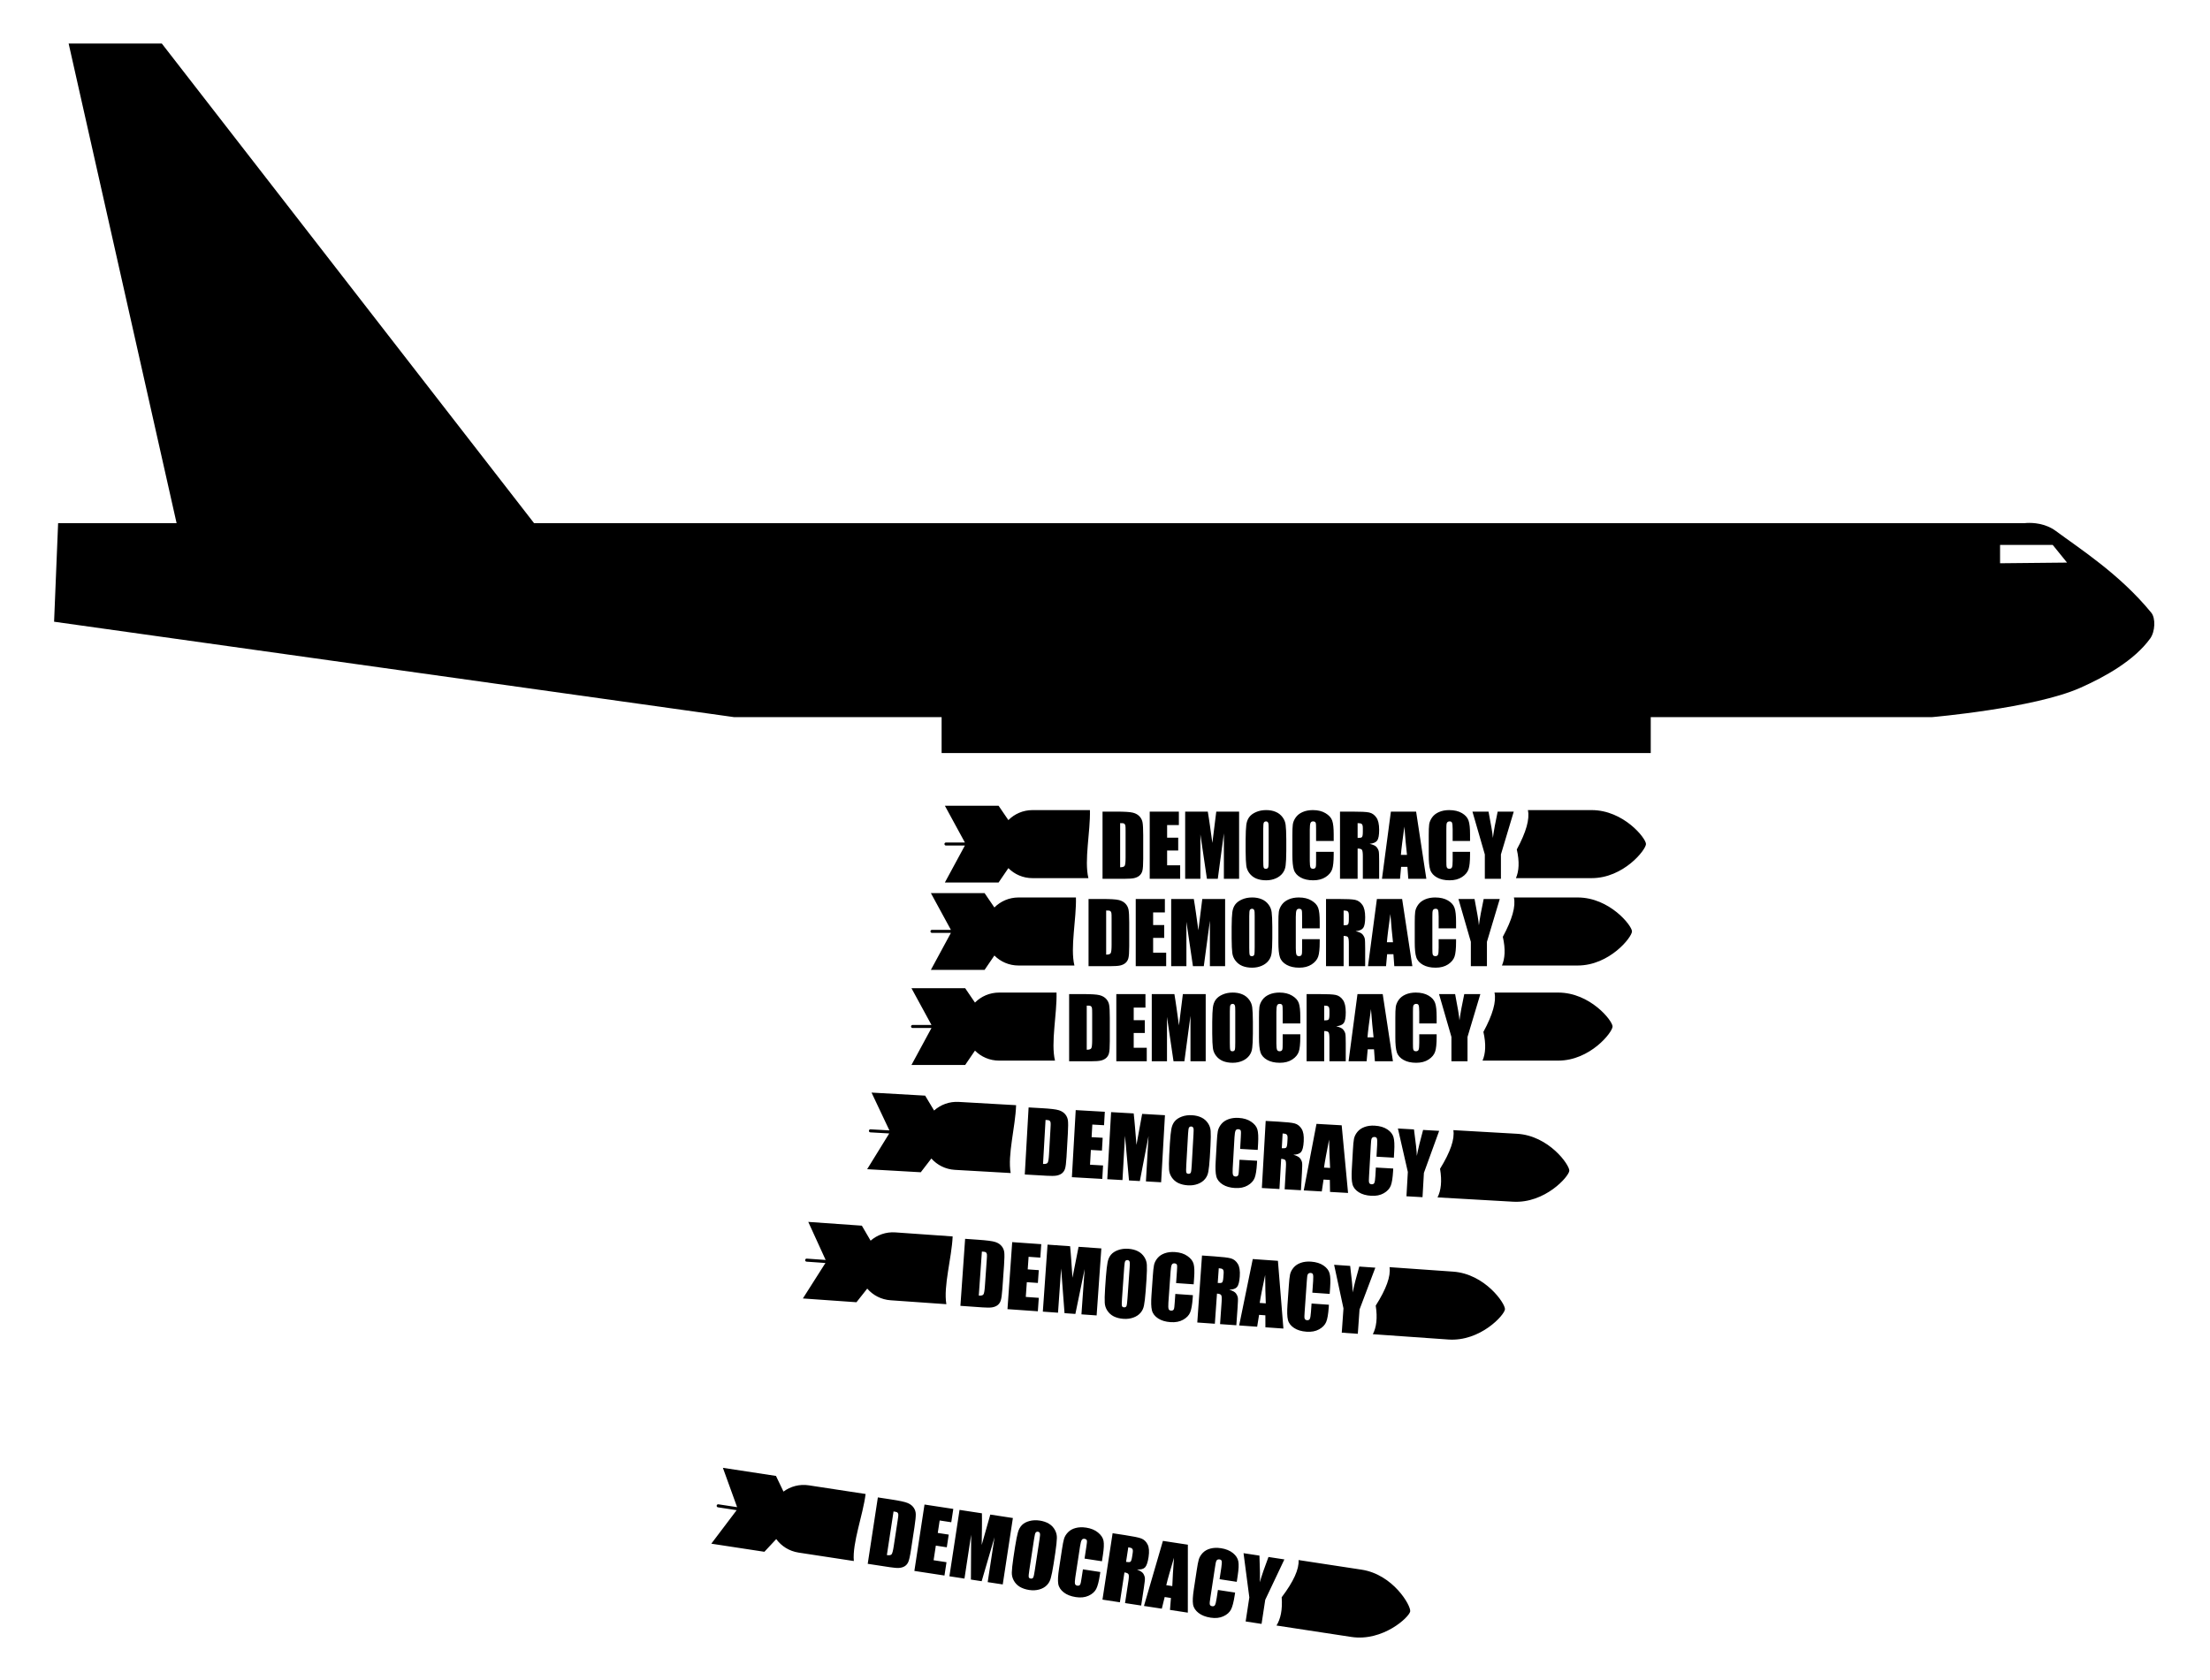
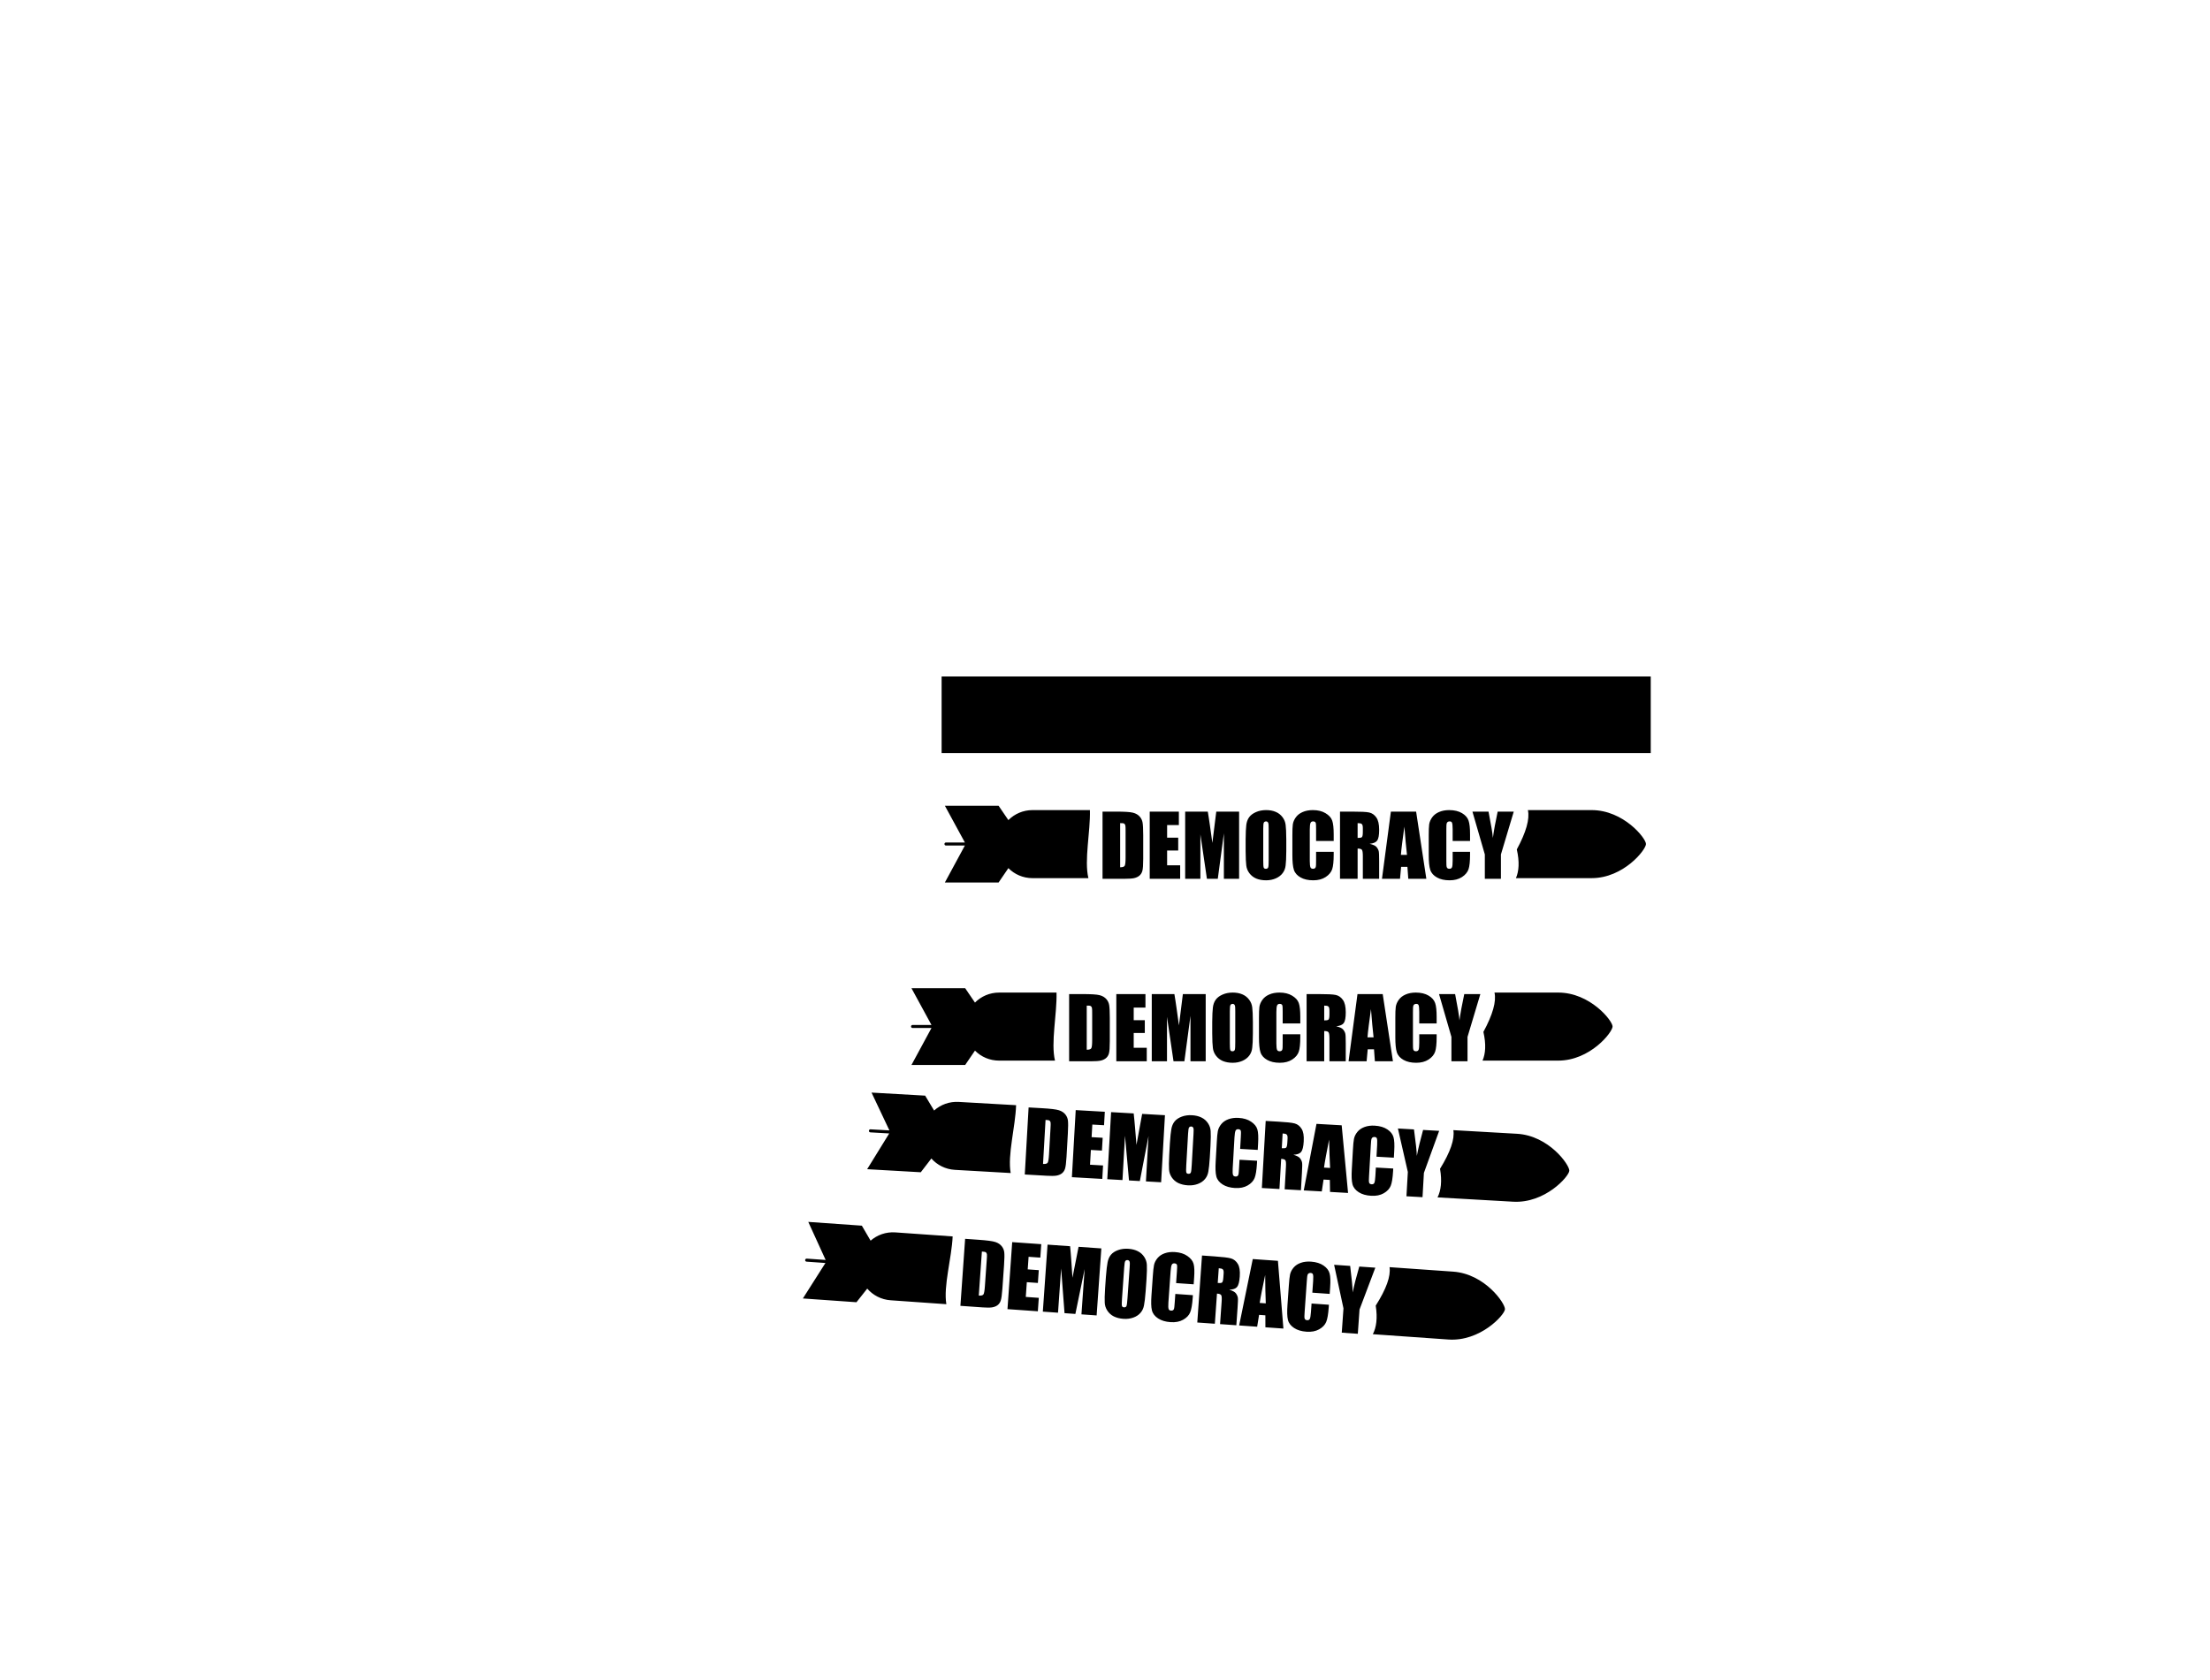
<svg xmlns="http://www.w3.org/2000/svg" version="1.1" viewBox="0 0 317.58 241.45">
  <g transform="translate(-355.13 -279.9)">
    <g transform="matrix(-1 0 0 1 690.56 -.491)">
      <g transform="matrix(1.03 0 0 1.03 -40.535 -97.541)">
-         <path d="m342.44 373-51.938 66.938h-207.88s-0.143-0.019-0.406-0.031c-0.79-0.038-2.549 0.026-4.031 1.125-3.33 2.469-8.928 6.032-13.312 11.406-0.616 0.755-0.543 2.628 0.156 3.594 2.237 3.089 6.324 5.365 9.812 6.906 6.399 2.827 20.594 4.063 20.594 4.063h167.19l94.844-13.312-0.562-13.75h-16.531l15.062-66.938h-13zm-263.81 69.969h7.344v2.562l-9.344-0.094 2-2.469z" />
        <rect x="134.71" y="461.33" width="98.934" height="10.687" />
      </g>
      <path transform="matrix(-1 0 0 1 690.56 2.491)" d="m490.91 393.72 2.875 5.281h-2.719c-0.123 0-0.219 0.096-0.219 0.219 0 0.123 0.096 0.219 0.219 0.219h2.719l-2.875 5.312h7.719l1.406-2.062c0.884 0.89 2.109 1.438 3.469 1.438h8.031c-0.625-2.565 0.299-6.672 0.219-9.781h-8.25c-1.36 0-2.584 0.548-3.469 1.438l-1.406-2.062h-7.719zm46.156 0.625c-0.546 1e-5 -1.027 0.102-1.438 0.281-0.41 0.179-0.757 0.415-1 0.75-0.239 0.335-0.358 0.719-0.406 1.125-0.044 0.402-0.094 1.09-0.094 2.062v1.656c0 0.996 0.046 1.695 0.094 2.094s0.186 0.755 0.438 1.094c0.251 0.339 0.59 0.61 1 0.781 0.414 0.167 0.888 0.25 1.406 0.25 0.546 0 0.996-0.102 1.406-0.281 0.41-0.179 0.761-0.447 1-0.781 0.243-0.335 0.362-0.691 0.406-1.094 0.048-0.406 0.094-1.09 0.094-2.062v-1.656c0-0.996-0.046-1.695-0.094-2.094s-0.186-0.755-0.438-1.094c-0.251-0.339-0.586-0.614-1-0.781-0.41-0.171-0.857-0.25-1.375-0.25zm6.719 0c-0.546 1e-5 -1.046 0.094-1.469 0.281-0.418 0.183-0.73 0.427-0.969 0.75-0.235 0.323-0.39 0.681-0.438 1.031-0.048 0.347-0.062 0.865-0.062 1.562v2.812c0 0.948 0.063 1.682 0.219 2.156 0.155 0.47 0.491 0.827 0.969 1.094 0.478 0.267 1.075 0.406 1.812 0.406 0.709 0 1.299-0.154 1.781-0.469 0.486-0.315 0.798-0.707 0.938-1.125 0.143-0.418 0.219-1.125 0.219-2.125v-0.375h-2.531v1.219c0 0.53-3e-3 0.857-0.062 1-0.056 0.143-0.188 0.219-0.375 0.219-0.195 0-0.319-0.075-0.375-0.219s-0.094-0.436-0.094-0.906v-4.5c0-0.49 0.038-0.79 0.094-0.938 0.056-0.147 0.168-0.25 0.375-0.25 0.183 1e-5 0.323 0.064 0.375 0.188 0.056 0.12 0.062 0.447 0.062 0.938v1.688h2.531v-0.938c0-0.905-0.067-1.574-0.219-2-0.151-0.43-0.487-0.776-0.969-1.062-0.482-0.287-1.071-0.437-1.812-0.438zm19.594 0c-0.546 1e-5 -1.046 0.094-1.469 0.281-0.418 0.183-0.73 0.427-0.969 0.75-0.235 0.323-0.39 0.681-0.438 1.031-0.048 0.347-0.062 0.865-0.062 1.562v2.812c0 0.948 0.063 1.682 0.219 2.156 0.155 0.47 0.491 0.827 0.969 1.094 0.478 0.267 1.075 0.406 1.812 0.406 0.709 0 1.299-0.154 1.781-0.469 0.486-0.315 0.798-0.707 0.938-1.125 0.143-0.418 0.219-1.125 0.219-2.125v-0.375h-2.5v1.219c0 0.53-0.034 0.857-0.094 1-0.056 0.143-0.188 0.219-0.375 0.219-0.195 0-0.319-0.075-0.375-0.219s-0.062-0.436-0.062-0.906v-4.5c0-0.49 7e-3 -0.79 0.062-0.938 0.056-0.147 0.199-0.25 0.406-0.25 0.183 1e-5 0.292 0.064 0.344 0.188 0.056 0.12 0.094 0.447 0.094 0.938v1.688h2.5v-0.938c0-0.905-0.067-1.574-0.219-2-0.151-0.43-0.455-0.776-0.938-1.062-0.482-0.287-1.103-0.437-1.844-0.438zm11.312 0c0.281 1.282-0.243 3.153-1.594 5.656 0.407 1.78 0.308 3.125-0.125 4.125h10.875c4.59 0 7.812-4.077 7.812-4.906 0-0.829-3.222-4.875-7.812-4.875h-9.156zm-61.125 0.219v9.656h3.188c0.602 0 1.045-0.03 1.344-0.094 0.299-0.068 0.547-0.18 0.75-0.344 0.203-0.167 0.358-0.397 0.438-0.688 0.084-0.295 0.125-0.881 0.125-1.75v-3.375c0-0.916-0.038-1.533-0.094-1.844-0.056-0.315-0.183-0.589-0.406-0.844-0.223-0.255-0.538-0.451-0.969-0.562-0.426-0.112-1.253-0.156-2.469-0.156h-1.906zm6.781 0v9.656h4.375v-1.938h-1.875v-2.125h1.594v-1.844h-1.594v-1.812h1.688v-1.938h-4.188zm5.094 0v9.656h2.188v-6.375l0.938 6.375h1.562l0.875-6.531v6.531h2.188v-9.656h-3.281l-0.562 4.5-0.344-2.469c-0.108-0.789-0.217-1.45-0.312-2.031h-3.25zm22.25 0v9.656h2.531v-4.344c0.347 0 0.545 0.064 0.625 0.188 0.084 0.124 0.125 0.419 0.125 0.938v3.219h2.344v-2.531c0-0.781-0.019-1.266-0.062-1.438-0.04-0.175-0.141-0.387-0.312-0.594-0.171-0.207-0.502-0.345-1-0.469 0.55-0.052 0.906-0.21 1.094-0.469 0.187-0.259 0.281-0.778 0.281-1.531 0-0.825-0.139-1.407-0.406-1.781-0.263-0.379-0.609-0.627-1.031-0.719-0.418-0.092-1.219-0.125-2.406-0.125h-1.781zm7.312 0-1.281 9.656h2.594l0.156-1.719h0.906l0.125 1.719h2.594l-1.469-9.656h-3.625zm11.719 0 1.781 6.156v3.5h2.312v-3.5l1.844-6.156h-2.312c-0.327 1.506-0.548 2.749-0.688 3.781-0.044-0.653-0.262-1.897-0.625-3.781h-2.312zm-29.656 1.406c0.155 1e-5 0.265 0.091 0.312 0.219 0.052 0.124 0.062 0.393 0.062 0.844v4.438c0 0.57-0.015 0.942-0.062 1.094-0.048 0.151-0.172 0.219-0.344 0.219-0.167 0-0.265-0.056-0.312-0.188-0.044-0.132-0.062-0.469-0.062-1.031v-4.531c-1e-5 -0.498 0.026-0.807 0.094-0.906 0.072-0.104 0.181-0.156 0.312-0.156zm-20.969 0.25c0.275 0 0.463 3e-3 0.562 0.062 0.1 0.056 0.16 0.158 0.188 0.281 0.028 0.124 0.031 0.405 0.031 0.844v3.75c0 0.646-0.041 1.04-0.125 1.188-0.084 0.143-0.294 0.219-0.656 0.219v-6.344zm34.125 0c0.291 0 0.486 0.029 0.594 0.125 0.112 0.096 0.156 0.287 0.156 0.594v0.531c0 0.426-0.041 0.702-0.156 0.781-0.112 0.076-0.311 0.094-0.594 0.094v-2.125zm6.719 0.5c0.128 1.61 0.247 2.967 0.375 4.062h-0.875c0.064-0.857 0.245-2.214 0.5-4.062z" />
-       <path d="m201.66 408.77-2.875 5.281h2.719c0.123 0 0.219 0.096 0.219 0.219 0 0.123-0.096 0.219-0.219 0.219h-2.719l2.875 5.312h-7.719l-1.406-2.062c-0.884 0.89-2.109 1.438-3.469 1.438h-8.031c0.625-2.565-0.299-6.672-0.219-9.781h8.25c1.36 0 2.584 0.548 3.469 1.438l1.406-2.062h7.719zm-46.156 0.625c0.546 1e-5 1.027 0.102 1.438 0.281 0.41 0.179 0.757 0.415 1 0.75 0.239 0.335 0.358 0.719 0.406 1.125 0.044 0.402 0.094 1.09 0.094 2.062v1.656c0 0.996-0.046 1.695-0.094 2.094-0.048 0.398-0.186 0.755-0.438 1.094-0.251 0.339-0.59 0.61-1 0.781-0.414 0.167-0.888 0.25-1.406 0.25-0.546 0-0.996-0.102-1.406-0.281-0.41-0.179-0.761-0.447-1-0.781-0.243-0.335-0.362-0.691-0.406-1.094-0.048-0.406-0.094-1.09-0.094-2.062v-1.656c0-0.996 0.046-1.695 0.094-2.094 0.048-0.398 0.186-0.755 0.438-1.094 0.251-0.339 0.586-0.614 1-0.781 0.41-0.171 0.857-0.25 1.375-0.25zm-6.719 0c0.546 1e-5 1.046 0.094 1.469 0.281 0.418 0.183 0.73 0.427 0.969 0.75 0.235 0.323 0.39 0.681 0.438 1.031 0.048 0.347 0.062 0.865 0.062 1.562v2.812c0 0.948-0.063 1.682-0.219 2.156-0.155 0.47-0.491 0.827-0.969 1.094-0.478 0.267-1.075 0.406-1.812 0.406-0.709 0-1.299-0.154-1.781-0.469-0.486-0.315-0.798-0.707-0.938-1.125-0.143-0.418-0.219-1.125-0.219-2.125v-0.375h2.531v1.219c0 0.53 3e-3 0.857 0.062 1 0.056 0.143 0.188 0.219 0.375 0.219 0.195 0 0.319-0.075 0.375-0.219s0.094-0.436 0.094-0.906v-4.5c0-0.49-0.038-0.79-0.094-0.938-0.056-0.147-0.168-0.25-0.375-0.25-0.183 1e-5 -0.323 0.064-0.375 0.188-0.056 0.12-0.062 0.447-0.062 0.938v1.688h-2.531v-0.938c0-0.905 0.067-1.574 0.219-2 0.151-0.43 0.487-0.776 0.969-1.062 0.482-0.287 1.071-0.437 1.812-0.438zm-19.594 0c0.546 1e-5 1.046 0.094 1.469 0.281 0.418 0.183 0.73 0.427 0.969 0.75 0.235 0.323 0.39 0.681 0.438 1.031 0.048 0.347 0.062 0.865 0.062 1.562v2.812c0 0.948-0.063 1.682-0.219 2.156-0.155 0.47-0.491 0.827-0.969 1.094-0.478 0.267-1.075 0.406-1.812 0.406-0.709 0-1.299-0.154-1.781-0.469-0.486-0.315-0.798-0.707-0.938-1.125-0.143-0.418-0.219-1.125-0.219-2.125v-0.375h2.5v1.219c0 0.53 0.034 0.857 0.094 1 0.056 0.143 0.188 0.219 0.375 0.219 0.195 0 0.319-0.075 0.375-0.219s0.062-0.436 0.062-0.906v-4.5c0-0.49-7e-3 -0.79-0.062-0.938-0.056-0.147-0.199-0.25-0.406-0.25-0.183 1e-5 -0.292 0.064-0.344 0.188-0.056 0.12-0.094 0.447-0.094 0.938v1.688h-2.5v-0.938c0-0.905 0.067-1.574 0.219-2 0.151-0.43 0.455-0.776 0.938-1.062 0.482-0.287 1.103-0.437 1.844-0.438zm-11.312 0c-0.281 1.282 0.243 3.153 1.594 5.656-0.407 1.78-0.308 3.125 0.125 4.125h-10.875c-4.59 0-7.812-4.077-7.812-4.906 0-0.829 3.222-4.875 7.812-4.875h9.156zm61.125 0.219v9.656h-3.188c-0.602 0-1.045-0.03-1.344-0.094-0.299-0.068-0.547-0.18-0.75-0.344-0.203-0.167-0.358-0.397-0.438-0.688-0.084-0.295-0.125-0.881-0.125-1.75v-3.375c0-0.916 0.038-1.533 0.094-1.844 0.056-0.315 0.183-0.589 0.406-0.844 0.223-0.255 0.538-0.451 0.969-0.562 0.426-0.112 1.253-0.156 2.469-0.156h1.906zm-6.781 0v9.656h-4.375v-1.938h1.875v-2.125h-1.594v-1.844h1.594v-1.812h-1.688v-1.938h4.188zm-5.094 0v9.656h-2.188v-6.375l-0.938 6.375h-1.562l-0.875-6.531v6.531h-2.188v-9.656h3.281l0.562 4.5 0.344-2.469c0.108-0.789 0.217-1.45 0.312-2.031h3.25zm-22.25 0v9.656h-2.531v-4.344c-0.347 0-0.545 0.064-0.625 0.188-0.084 0.124-0.125 0.419-0.125 0.938v3.219h-2.344v-2.531c0-0.781 0.019-1.266 0.062-1.438 0.04-0.175 0.141-0.387 0.312-0.594 0.171-0.207 0.502-0.345 1-0.469-0.55-0.052-0.906-0.21-1.094-0.469-0.187-0.259-0.281-0.778-0.281-1.531 0-0.825 0.139-1.407 0.406-1.781 0.263-0.379 0.609-0.627 1.031-0.719 0.418-0.092 1.219-0.125 2.406-0.125h1.781zm-7.312 0 1.281 9.656h-2.594l-0.156-1.719h-0.906l-0.125 1.719h-2.594l1.469-9.656h3.625zm-11.719 0-1.781 6.156v3.5h-2.312v-3.5l-1.844-6.156h2.312c0.327 1.506 0.548 2.749 0.688 3.781 0.044-0.653 0.262-1.897 0.625-3.781h2.312zm29.656 1.406c-0.155 1e-5 -0.265 0.091-0.312 0.219-0.052 0.124-0.062 0.393-0.062 0.844v4.438c0 0.57 0.015 0.942 0.062 1.094 0.048 0.151 0.172 0.219 0.344 0.219 0.167 0 0.265-0.056 0.312-0.188 0.044-0.132 0.062-0.469 0.062-1.031v-4.531c1e-5 -0.498-0.026-0.807-0.094-0.906-0.072-0.104-0.181-0.156-0.312-0.156zm20.969 0.25c-0.275 0-0.463 3e-3 -0.562 0.062-0.1 0.056-0.16 0.158-0.188 0.281-0.028 0.124-0.031 0.405-0.031 0.844v3.75c0 0.646 0.041 1.04 0.125 1.188 0.084 0.143 0.294 0.219 0.656 0.219v-6.344zm-34.125 0c-0.291 0-0.486 0.029-0.594 0.125-0.112 0.096-0.156 0.287-0.156 0.594v0.531c0 0.426 0.041 0.702 0.156 0.781 0.112 0.076 0.311 0.094 0.594 0.094v-2.125zm-6.719 0.5c-0.128 1.61-0.247 2.967-0.375 4.062h0.875c-0.064-0.857-0.245-2.214-0.5-4.062z" />
      <path d="m204.45 422.44-2.875 5.281h2.719c0.123 0 0.219 0.096 0.219 0.219 0 0.123-0.096 0.219-0.219 0.219h-2.719l2.875 5.312h-7.719l-1.406-2.062c-0.884 0.89-2.109 1.438-3.469 1.438h-8.031c0.625-2.565-0.299-6.672-0.219-9.781h8.25c1.36 0 2.584 0.548 3.469 1.438l1.406-2.062h7.719zm-46.156 0.625c0.546 1e-5 1.027 0.102 1.438 0.281 0.41 0.179 0.757 0.415 1 0.75 0.239 0.335 0.358 0.719 0.406 1.125 0.044 0.402 0.094 1.09 0.094 2.062v1.656c0 0.996-0.046 1.695-0.094 2.094-0.048 0.398-0.186 0.755-0.438 1.094-0.251 0.339-0.59 0.61-1 0.781-0.414 0.167-0.888 0.25-1.406 0.25-0.546 0-0.996-0.102-1.406-0.281-0.41-0.179-0.761-0.447-1-0.781-0.243-0.335-0.362-0.691-0.406-1.094-0.048-0.406-0.094-1.09-0.094-2.062v-1.656c0-0.996 0.046-1.695 0.094-2.094 0.048-0.398 0.186-0.755 0.438-1.094 0.251-0.339 0.586-0.614 1-0.781 0.41-0.171 0.857-0.25 1.375-0.25zm-6.719 0c0.546 1e-5 1.046 0.094 1.469 0.281 0.418 0.183 0.73 0.427 0.969 0.75 0.235 0.323 0.39 0.681 0.438 1.031 0.048 0.347 0.062 0.865 0.062 1.562v2.812c0 0.948-0.063 1.682-0.219 2.156-0.155 0.47-0.491 0.827-0.969 1.094-0.478 0.267-1.075 0.406-1.812 0.406-0.709 0-1.299-0.154-1.781-0.469-0.486-0.315-0.798-0.707-0.938-1.125-0.143-0.418-0.219-1.125-0.219-2.125v-0.375h2.531v1.219c0 0.53 3e-3 0.857 0.062 1 0.056 0.143 0.188 0.219 0.375 0.219 0.195 0 0.319-0.075 0.375-0.219s0.094-0.436 0.094-0.906v-4.5c0-0.49-0.038-0.79-0.094-0.938-0.056-0.147-0.168-0.25-0.375-0.25-0.183 1e-5 -0.323 0.064-0.375 0.188-0.056 0.12-0.062 0.447-0.062 0.938v1.688h-2.531v-0.938c0-0.905 0.067-1.574 0.219-2 0.151-0.43 0.487-0.776 0.969-1.062 0.482-0.287 1.071-0.437 1.812-0.438zm-19.594 0c0.546 1e-5 1.046 0.094 1.469 0.281 0.418 0.183 0.73 0.427 0.969 0.75 0.235 0.323 0.39 0.681 0.438 1.031 0.048 0.347 0.062 0.865 0.062 1.562v2.812c0 0.948-0.063 1.682-0.219 2.156-0.155 0.47-0.491 0.827-0.969 1.094-0.478 0.267-1.075 0.406-1.812 0.406-0.709 0-1.299-0.154-1.781-0.469-0.486-0.315-0.798-0.707-0.938-1.125-0.143-0.418-0.219-1.125-0.219-2.125v-0.375h2.5v1.219c0 0.53 0.034 0.857 0.094 1 0.056 0.143 0.188 0.219 0.375 0.219 0.195 0 0.319-0.075 0.375-0.219s0.062-0.436 0.062-0.906v-4.5c0-0.49-7e-3 -0.79-0.062-0.938-0.056-0.147-0.199-0.25-0.406-0.25-0.183 1e-5 -0.292 0.064-0.344 0.188-0.056 0.12-0.094 0.447-0.094 0.938v1.688h-2.5v-0.938c0-0.905 0.067-1.574 0.219-2 0.151-0.43 0.455-0.776 0.938-1.062 0.482-0.287 1.103-0.437 1.844-0.438zm-11.312 0c-0.281 1.282 0.243 3.153 1.594 5.656-0.407 1.78-0.308 3.125 0.125 4.125h-10.875c-4.59 0-7.812-4.077-7.812-4.906 0-0.829 3.222-4.875 7.812-4.875h9.156zm61.125 0.219v9.656h-3.188c-0.602 0-1.045-0.03-1.344-0.094-0.299-0.068-0.547-0.18-0.75-0.344-0.203-0.167-0.358-0.397-0.438-0.688-0.084-0.295-0.125-0.881-0.125-1.75v-3.375c0-0.916 0.038-1.533 0.094-1.844 0.056-0.315 0.183-0.589 0.406-0.844 0.223-0.255 0.538-0.451 0.969-0.562 0.426-0.112 1.253-0.156 2.469-0.156h1.906zm-6.781 0v9.656h-4.375v-1.938h1.875v-2.125h-1.594v-1.844h1.594v-1.812h-1.688v-1.938h4.188zm-5.094 0v9.656h-2.188v-6.375l-0.938 6.375h-1.562l-0.875-6.531v6.531h-2.188v-9.656h3.281l0.562 4.5 0.344-2.469c0.108-0.789 0.217-1.45 0.312-2.031h3.25zm-22.25 0v9.656h-2.531v-4.344c-0.347 0-0.545 0.064-0.625 0.188-0.084 0.124-0.125 0.419-0.125 0.938v3.219h-2.344v-2.531c0-0.781 0.019-1.266 0.062-1.438 0.04-0.175 0.141-0.387 0.312-0.594 0.171-0.207 0.502-0.345 1-0.469-0.55-0.052-0.906-0.21-1.094-0.469-0.187-0.259-0.281-0.778-0.281-1.531 0-0.825 0.139-1.407 0.406-1.781 0.263-0.379 0.609-0.627 1.031-0.719 0.418-0.092 1.219-0.125 2.406-0.125h1.781zm-7.312 0 1.281 9.656h-2.594l-0.156-1.719h-0.906l-0.125 1.719h-2.594l1.469-9.656h3.625zm-11.719 0-1.781 6.156v3.5h-2.312v-3.5l-1.844-6.156h2.312c0.327 1.506 0.548 2.749 0.688 3.781 0.044-0.653 0.262-1.897 0.625-3.781h2.312zm29.656 1.406c-0.155 1e-5 -0.265 0.091-0.312 0.219-0.052 0.124-0.062 0.393-0.062 0.844v4.438c0 0.57 0.015 0.942 0.062 1.094 0.048 0.151 0.172 0.219 0.344 0.219 0.167 0 0.265-0.056 0.312-0.188 0.044-0.132 0.062-0.469 0.062-1.031v-4.531c1e-5 -0.498-0.026-0.807-0.094-0.906-0.072-0.104-0.181-0.156-0.312-0.156zm20.969 0.25c-0.275 0-0.463 3e-3 -0.562 0.062-0.1 0.056-0.16 0.158-0.188 0.281-0.028 0.124-0.031 0.405-0.031 0.844v3.75c0 0.646 0.041 1.04 0.125 1.188 0.084 0.143 0.294 0.219 0.656 0.219v-6.344zm-34.125 0c-0.291 0-0.486 0.029-0.594 0.125-0.112 0.096-0.156 0.287-0.156 0.594v0.531c0 0.426 0.041 0.702 0.156 0.781 0.112 0.076 0.311 0.094 0.594 0.094v-2.125zm-6.719 0.5c-0.128 1.61-0.247 2.967-0.375 4.062h0.875c-0.064-0.857-0.245-2.214-0.5-4.062z" />
      <path d="m210.19 437.44-2.569 5.437 2.714-0.155c0.123-7e-3 0.224 0.083 0.231 0.206 7e-3 0.123-0.083 0.224-0.206 0.231l-2.714 0.155 3.173 5.14-7.706 0.44-1.522-1.979c-0.832 0.939-2.024 1.555-3.381 1.633l-8.018 0.458c0.477-2.597-0.679-6.644-0.776-9.753l8.237-0.47c1.357-0.077 2.611 0.399 3.545 1.237l1.286-2.139 7.706-0.44zm-46.046 3.255c0.545-0.031 1.031 0.043 1.451 0.199 0.42 0.156 0.779 0.371 1.041 0.692 0.258 0.321 0.399 0.697 0.47 1.1 0.067 0.399 0.156 1.083 0.211 2.054l0.094 1.654c0.057 0.995 0.051 1.695 0.026 2.096-0.025 0.401-0.143 0.764-0.374 1.117s-0.554 0.643-0.954 0.837c-0.404 0.191-0.873 0.3-1.39 0.33-0.545 0.031-1-0.045-1.42-0.201-0.42-0.156-0.785-0.402-1.043-0.723-0.262-0.32-0.401-0.669-0.468-1.069-0.071-0.403-0.156-1.083-0.211-2.054l-0.094-1.654c-0.057-0.995-0.051-1.695-0.026-2.096 0.025-0.401 0.143-0.764 0.374-1.117 0.231-0.352 0.55-0.646 0.954-0.837 0.4-0.194 0.841-0.298 1.359-0.328zm-6.708 0.383c0.545-0.031 1.05 0.034 1.482 0.197 0.428 0.159 0.753 0.385 1.01 0.694 0.253 0.309 0.428 0.657 0.496 1.005 0.068 0.343 0.112 0.86 0.151 1.556l0.16 2.808c0.054 0.947 0.033 1.683-0.096 2.165-0.128 0.478-0.443 0.853-0.905 1.147-0.462 0.294-1.05 0.467-1.786 0.509-0.708 0.04-1.306-0.08-1.805-0.366-0.503-0.287-0.837-0.66-1-1.07-0.167-0.41-0.283-1.111-0.34-2.109l-0.021-0.374 2.527-0.144 0.07 1.217c0.03 0.529 0.052 0.855 0.119 0.995 0.064 0.14 0.2 0.208 0.387 0.197 0.195-0.011 0.314-0.093 0.362-0.24 0.048-0.146 0.069-0.441 0.042-0.91l-0.257-4.493c-0.028-0.489-0.083-0.787-0.147-0.931-0.064-0.144-0.182-0.24-0.389-0.228-0.183 0.011-0.319 0.082-0.364 0.209-0.049 0.123-0.037 0.45-9e-3 0.94l0.096 1.685-2.527 0.144-0.053-0.936c-0.052-0.903-0.022-1.575 0.104-2.009 0.127-0.438 0.442-0.802 0.907-1.116 0.465-0.314 1.045-0.498 1.785-0.54zm-19.562 1.117c0.545-0.031 1.05 0.034 1.482 0.197 0.428 0.159 0.753 0.385 1.01 0.694 0.253 0.309 0.428 0.657 0.496 1.005 0.068 0.343 0.112 0.86 0.151 1.556l0.16 2.808c0.054 0.947 0.033 1.683-0.096 2.165-0.128 0.478-0.443 0.853-0.905 1.147-0.462 0.294-1.05 0.467-1.786 0.509-0.708 0.04-1.306-0.08-1.805-0.366-0.503-0.287-0.837-0.66-1-1.07-0.167-0.41-0.283-1.111-0.34-2.109l-0.021-0.374 2.496-0.142 0.07 1.217c0.03 0.529 0.083 0.853 0.151 0.993 0.064 0.14 0.2 0.208 0.387 0.197 0.195-0.011 0.314-0.093 0.362-0.24 0.048-0.146 0.037-0.439 0.011-0.908l-0.257-4.493c-0.028-0.489-0.052-0.788-0.116-0.932-0.064-0.144-0.213-0.238-0.42-0.226-0.183 0.011-0.288 0.081-0.333 0.207-0.049 0.123-0.068 0.452-0.04 0.941l0.096 1.685-2.496 0.142-0.053-0.936c-0.052-0.903-0.022-1.575 0.104-2.009 0.127-0.438 0.41-0.8 0.875-1.114 0.465-0.314 1.076-0.5 1.816-0.542zm-11.294 0.645c-0.207 1.296 0.422 3.134 1.914 5.556-0.305 1.8-0.129 3.137 0.36 4.111l-10.857 0.62c-4.583 0.262-8.032-3.625-8.079-4.453-0.047-0.828 2.939-5.051 7.522-5.312l9.141-0.522zm61.038-3.266 0.55 9.641-3.182 0.182c-0.601 0.034-1.045 0.03-1.347-0.017-0.302-0.051-0.556-0.149-0.768-0.3-0.212-0.155-0.38-0.376-0.476-0.661-0.1-0.29-0.175-0.873-0.225-1.74l-0.192-3.369c-0.052-0.915-0.05-1.533-0.011-1.846 0.038-0.317 0.149-0.598 0.357-0.866 0.208-0.267 0.512-0.481 0.935-0.617 0.419-0.136 1.242-0.227 2.456-0.297l1.903-0.109zm-6.77 0.387 0.55 9.641-4.368 0.249-0.11-1.934 1.872-0.107-0.121-2.122-1.591 0.091-0.105-1.841 1.591-0.091-0.103-1.81-1.685 0.096-0.11-1.934 4.181-0.239zm-5.085 0.29 0.55 9.641-2.184 0.125-0.363-6.365-0.573 6.418-1.56 0.089-1.246-6.471 0.372 6.521-2.184 0.125-0.55-9.641 3.276-0.187 0.818 4.461 0.202-2.484c0.062-0.794 0.134-1.46 0.196-2.046l3.245-0.185zm-22.214 1.268 0.55 9.64-2.527 0.144-0.248-4.337c-0.346 0.02-0.541 0.095-0.613 0.223-0.076 0.128-0.101 0.426-0.071 0.943l0.183 3.213-2.34 0.134-0.144-2.527c-0.044-0.78-0.053-1.265-0.019-1.439 0.03-0.177 0.119-0.394 0.278-0.611 0.159-0.217 0.481-0.373 0.972-0.525-0.552-0.02-0.917-0.158-1.119-0.406-0.202-0.248-0.325-0.761-0.368-1.513-0.047-0.823 0.059-1.412 0.304-1.802 0.241-0.393 0.572-0.661 0.989-0.776 0.412-0.115 1.21-0.194 2.395-0.262l1.778-0.102zm-7.301 0.417 1.83 9.568-2.59 0.148-0.254-1.707-0.905 0.052-0.027 1.723-2.59 0.148 0.916-9.724 3.619-0.207zm-11.7 0.668-1.427 6.248 0.2 3.494-2.309 0.132-0.2-3.494-2.192-6.041 2.309-0.132c0.412 1.485 0.704 2.713 0.902 3.736 6e-3 -0.655 0.154-1.908 0.408-3.811l2.309-0.132zm29.688-0.287c-0.155 9e-3 -0.259 0.106-0.3 0.236-0.045 0.126-0.04 0.396-0.014 0.846l0.253 4.43c0.033 0.569 0.068 0.94 0.125 1.088 0.056 0.148 0.185 0.209 0.356 0.199 0.167-0.01 0.261-0.071 0.301-0.205 0.036-0.134 0.036-0.472 4e-3 -1.033l-0.258-4.524c-0.028-0.497-0.072-0.804-0.145-0.899-0.077-0.099-0.19-0.146-0.321-0.138zm20.949-0.946c-0.275 0.016-0.462 0.029-0.558 0.095-0.096 0.061-0.15 0.167-0.171 0.291-0.021 0.125-8e-3 0.407 0.017 0.844l0.214 3.744c0.037 0.644 0.101 1.036 0.192 1.178 0.092 0.138 0.306 0.202 0.668 0.181l-0.362-6.333zm-34.07 1.945c-0.29 0.017-0.484 0.057-0.586 0.159-0.106 0.102-0.14 0.295-0.122 0.602l0.03 0.53c0.024 0.426 0.081 0.698 0.201 0.771 0.116 0.069 0.316 0.076 0.598 0.06l-0.121-2.122zm-6.679 0.882c-0.035 1.615-0.078 2.976-0.143 4.077l0.874-0.05c-0.112-0.852-0.371-2.196-0.731-4.027z" />
      <path d="m219.28 456.03-2.497 5.47 2.712-0.191c0.123-9e-3 0.225 0.08 0.234 0.203 9e-3 0.123-0.08 0.225-0.203 0.234l-2.712 0.191 3.241 5.098-7.7 0.542-1.548-1.959c-0.82 0.95-2.003 1.582-3.359 1.677l-8.011 0.564c0.443-2.603-0.767-6.634-0.905-9.742l8.23-0.579c1.356-0.096 2.616 0.365 3.561 1.19l1.258-2.156 7.7-0.542zm-45.998 3.864c0.545-0.038 1.032 0.03 1.454 0.18 0.422 0.15 0.784 0.361 1.05 0.678 0.262 0.317 0.408 0.692 0.484 1.094 0.072 0.398 0.17 1.081 0.238 2.051l0.116 1.652c0.07 0.994 0.073 1.694 0.053 2.095-0.02 0.401-0.133 0.766-0.36 1.122-0.227 0.355-0.545 0.65-0.943 0.85-0.402 0.196-0.868 0.312-1.385 0.348-0.545 0.038-1-0.032-1.423-0.182-0.422-0.15-0.79-0.392-1.052-0.709-0.266-0.317-0.41-0.664-0.482-1.062-0.076-0.402-0.17-1.081-0.238-2.051l-0.116-1.652c-0.07-0.994-0.073-1.694-0.053-2.095 0.02-0.401 0.133-0.766 0.36-1.122 0.227-0.355 0.541-0.653 0.943-0.85 0.397-0.2 0.837-0.31 1.354-0.346zm-6.702 0.472c0.545-0.038 1.05 0.02 1.485 0.177 0.43 0.153 0.758 0.375 1.019 0.68 0.257 0.305 0.437 0.652 0.509 0.998 0.072 0.342 0.123 0.859 0.172 1.554l0.197 2.806c0.067 0.946 0.055 1.682-0.067 2.166-0.122 0.48-0.431 0.859-0.89 1.159-0.458 0.3-1.044 0.481-1.78 0.533-0.708 0.05-1.307-0.062-1.81-0.343-0.507-0.28-0.846-0.649-1.014-1.056-0.172-0.407-0.297-1.107-0.367-2.104l-0.026-0.374 2.525-0.178 0.086 1.216c0.037 0.529 0.063 0.854 0.133 0.993 0.066 0.139 0.203 0.205 0.389 0.192 0.195-0.014 0.313-0.098 0.359-0.245 0.046-0.147 0.063-0.442 0.03-0.911l-0.316-4.489c-0.034-0.489-0.093-0.785-0.159-0.929-0.066-0.143-0.185-0.238-0.392-0.223-0.183 0.013-0.318 0.086-0.361 0.213-0.047 0.123-0.031 0.451 3e-3 0.94l0.118 1.683-2.525 0.178-0.066-0.935c-0.064-0.902-0.043-1.575 0.078-2.01 0.121-0.44 0.431-0.808 0.892-1.128 0.461-0.32 1.038-0.512 1.777-0.564zm-19.545 1.376c0.545-0.038 1.05 0.02 1.485 0.177 0.43 0.153 0.758 0.375 1.019 0.68 0.257 0.305 0.437 0.652 0.509 0.998 0.072 0.342 0.123 0.859 0.172 1.554l0.197 2.806c0.067 0.946 0.055 1.682-0.067 2.166-0.122 0.48-0.431 0.859-0.89 1.159-0.458 0.3-1.044 0.481-1.78 0.533-0.708 0.05-1.307-0.062-1.81-0.343-0.507-0.28-0.846-0.649-1.014-1.056-0.172-0.407-0.297-1.107-0.367-2.104l-0.026-0.374 2.494-0.176 0.086 1.216c0.037 0.529 0.094 0.852 0.164 0.991 0.066 0.139 0.203 0.205 0.389 0.192 0.195-0.014 0.313-0.098 0.359-0.245 0.046-0.147 0.032-0.439-1e-3 -0.908l-0.316-4.489c-0.034-0.489-0.062-0.788-0.128-0.931-0.066-0.143-0.216-0.235-0.423-0.221-0.183 0.013-0.287 0.084-0.33 0.211-0.047 0.123-0.062 0.453-0.028 0.942l0.118 1.683-2.494 0.176-0.066-0.935c-0.064-0.902-0.043-1.575 0.078-2.01 0.121-0.44 0.4-0.806 0.861-1.126s1.069-0.514 1.808-0.566zm-11.285 0.794c-0.19 1.299 0.463 3.128 1.987 5.53-0.282 1.804-0.088 3.139 0.414 4.106l-10.848 0.764c-4.579 0.322-8.079-3.519-8.138-4.346-0.058-0.827 2.872-5.089 7.451-5.412l9.134-0.643zm60.99-4.073 0.678 9.632-3.18 0.224c-0.6 0.042-1.044 0.043-1.347 8.8e-4 -0.303-0.047-0.558-0.142-0.772-0.29-0.214-0.153-0.385-0.371-0.485-0.655-0.104-0.288-0.187-0.87-0.248-1.737l-0.237-3.367c-0.064-0.914-0.07-1.532-0.036-1.846 0.034-0.318 0.141-0.6 0.346-0.87 0.205-0.27 0.505-0.488 0.927-0.629 0.417-0.141 1.239-0.244 2.452-0.329l1.902-0.134zm-6.764 0.476 0.678 9.632-4.364 0.307-0.136-1.933 1.87-0.132-0.149-2.12-1.59 0.112-0.129-1.839 1.59-0.112-0.127-1.808-1.683 0.118-0.136-1.933 4.177-0.294zm-5.081 0.358 0.678 9.632-2.182 0.154-0.448-6.359-0.488 6.425-1.559 0.11-1.331-6.454 0.459 6.515-2.182 0.154-0.678-9.632 3.273-0.23 0.877 4.449 0.17-2.487c0.052-0.795 0.115-1.461 0.169-2.048l3.242-0.228zm-22.195 1.562 0.678 9.632-2.525 0.178-0.305-4.333c-0.346 0.024-0.539 0.102-0.61 0.231-0.075 0.129-0.095 0.427-0.059 0.944l0.226 3.211-2.338 0.165-0.178-2.525c-0.055-0.779-0.07-1.264-0.039-1.438 0.028-0.178 0.114-0.395 0.27-0.614 0.156-0.219 0.476-0.38 0.965-0.538-0.552-0.013-0.919-0.146-1.124-0.391-0.205-0.245-0.335-0.756-0.388-1.508-0.058-0.823 0.04-1.413 0.28-1.805 0.236-0.396 0.563-0.668 0.978-0.789 0.411-0.121 1.207-0.21 2.392-0.294l1.777-0.125zm-7.295 0.513 1.956 9.543-2.587 0.182-0.277-1.704-0.904 0.064-4e-3 1.723-2.587 0.182 0.787-9.736 3.616-0.255zm-11.69 0.823-1.345 6.266 0.246 3.491-2.307 0.162-0.246-3.491-2.271-6.012 2.307-0.162c0.432 1.48 0.74 2.704 0.951 3.724-2e-3 -0.655 0.129-1.91 0.358-3.816l2.307-0.162zm29.682-0.679c-0.155 0.011-0.258 0.11-0.296 0.24-0.043 0.127-0.035 0.397-3e-3 0.846l0.312 4.427c0.04 0.568 0.081 0.939 0.139 1.087 0.058 0.148 0.187 0.206 0.358 0.194 0.167-0.012 0.26-0.074 0.299-0.209 0.035-0.134 0.029-0.473-0.01-1.033l-0.318-4.52c-0.035-0.497-0.083-0.803-0.157-0.897-0.079-0.098-0.192-0.143-0.323-0.134zm20.935-1.223c-0.274 0.019-0.462 0.035-0.557 0.102-0.095 0.063-0.148 0.169-0.167 0.294-0.019 0.125-3e-3 0.407 0.028 0.844l0.263 3.741c0.045 0.644 0.114 1.035 0.208 1.176 0.094 0.137 0.308 0.198 0.67 0.172l-0.445-6.328zm-34.041 2.396c-0.29 0.02-0.483 0.064-0.584 0.166-0.105 0.103-0.136 0.297-0.114 0.603l0.037 0.53c0.03 0.425 0.09 0.697 0.211 0.768 0.117 0.068 0.317 0.072 0.599 0.052l-0.149-2.12zm-6.667 0.97c-0.014 1.615-0.039 2.977-0.089 4.079l0.873-0.061c-0.124-0.85-0.4-2.191-0.784-4.017z" />
-       <path d="m231.55 491.38-2.045 5.654 2.688-0.41c0.122-0.019 0.231 0.061 0.249 0.183 0.019 0.122-0.061 0.231-0.183 0.249l-2.688 0.41 3.643 4.818-7.63 1.164-1.701-1.827c-0.74 1.013-1.868 1.739-3.212 1.944l-7.939 1.212c0.231-2.63-1.302-6.55-1.692-9.636l8.156-1.244c1.344-0.205 2.637 0.152 3.646 0.898l1.079-2.251 7.63-1.164zm-45.534 7.581c0.54-0.082 1.031-0.054 1.464 0.061 0.433 0.115 0.811 0.296 1.102 0.591 0.287 0.295 0.463 0.656 0.571 1.051 0.104 0.391 0.257 1.064 0.404 2.025l0.25 1.637c0.15 0.985 0.21 1.683 0.223 2.084 0.013 0.401-0.07 0.775-0.268 1.147-0.197 0.373-0.491 0.692-0.871 0.923-0.384 0.228-0.84 0.381-1.352 0.459-0.54 0.082-1 0.049-1.433-0.066-0.433-0.115-0.82-0.327-1.106-0.621-0.291-0.294-0.463-0.629-0.567-1.02-0.109-0.395-0.257-1.064-0.404-2.025l-0.25-1.637c-0.15-0.985-0.21-1.683-0.223-2.084-0.013-0.401 0.07-0.775 0.268-1.147 0.197-0.373 0.486-0.695 0.871-0.923 0.38-0.231 0.809-0.376 1.322-0.455zm-6.642 1.014c0.54-0.082 1.049-0.065 1.494 0.057 0.441 0.118 0.786 0.312 1.071 0.595 0.281 0.284 0.488 0.614 0.588 0.953 0.1 0.336 0.192 0.846 0.297 1.535l0.424 2.78c0.143 0.938 0.191 1.672 0.109 2.165-0.083 0.488-0.36 0.891-0.793 1.227-0.432 0.336-1.002 0.564-1.73 0.675-0.701 0.107-1.308 0.044-1.832-0.195-0.528-0.238-0.895-0.578-1.097-0.971-0.205-0.392-0.386-1.079-0.537-2.068l-0.057-0.371 2.502-0.382 0.184 1.205c0.08 0.524 0.132 0.846 0.213 0.979 0.077 0.133 0.219 0.188 0.404 0.16 0.193-0.029 0.304-0.123 0.338-0.273 0.034-0.15 0.027-0.445-0.044-0.91l-0.679-4.449c-0.074-0.485-0.157-0.775-0.234-0.913-0.077-0.137-0.204-0.222-0.408-0.191-0.181 0.028-0.31 0.112-0.342 0.242-0.037 0.127 6e-3 0.452 0.079 0.936l0.255 1.668-2.502 0.382-0.141-0.927c-0.136-0.894-0.171-1.566-0.086-2.01 0.085-0.448 0.364-0.84 0.797-1.196 0.433-0.356 0.993-0.594 1.726-0.706zm-19.37 2.956c0.54-0.082 1.049-0.065 1.494 0.057 0.441 0.118 0.786 0.312 1.071 0.595 0.281 0.284 0.488 0.614 0.588 0.953 0.1 0.335 0.192 0.846 0.297 1.535l0.424 2.78c0.143 0.938 0.191 1.672 0.109 2.165-0.083 0.488-0.36 0.891-0.793 1.227-0.432 0.336-1.002 0.564-1.73 0.675-0.701 0.107-1.308 0.044-1.832-0.195-0.528-0.238-0.895-0.578-1.097-0.971-0.205-0.392-0.386-1.079-0.537-2.068l-0.057-0.371 2.471-0.377 0.184 1.205c0.08 0.524 0.163 0.842 0.243 0.974 0.077 0.133 0.219 0.188 0.404 0.16 0.193-0.029 0.304-0.123 0.338-0.273 0.034-0.15-4e-3 -0.44-0.075-0.905l-0.679-4.449c-0.074-0.485-0.126-0.78-0.203-0.917-0.077-0.137-0.234-0.217-0.439-0.186-0.181 0.028-0.279 0.107-0.312 0.237-0.037 0.127-0.025 0.456 0.049 0.941l0.255 1.668-2.471 0.377-0.141-0.927c-0.136-0.894-0.171-1.566-0.086-2.01 0.085-0.448 0.333-0.835 0.766-1.192 0.433-0.356 1.024-0.599 1.757-0.711zm-11.183 1.706c-0.084 1.31 0.715 3.081 2.429 5.351-0.134 1.821 0.167 3.135 0.746 4.059l-10.751 1.641c-4.538 0.692-8.338-2.852-8.463-3.672-0.125-0.819 2.45-5.305 6.988-5.998l9.052-1.381zm60.459-9.005 1.457 9.546-3.151 0.481c-0.595 0.091-1.038 0.128-1.343 0.11-0.306-0.022-0.568-0.096-0.793-0.227-0.226-0.135-0.414-0.338-0.536-0.614-0.127-0.279-0.257-0.852-0.388-1.711l-0.509-3.336c-0.138-0.906-0.194-1.521-0.186-1.837 8e-3 -0.32 0.092-0.61 0.274-0.895 0.182-0.286 0.464-0.527 0.873-0.702 0.405-0.175 1.216-0.344 2.417-0.527l1.884-0.288zm-6.704 1.023 1.457 9.546-4.325 0.66-0.292-1.915 1.854-0.283-0.321-2.101-1.575 0.24-0.278-1.823 1.575-0.24-0.273-1.792-1.668 0.255-0.292-1.915 4.14-0.632zm-5.035 0.768 1.457 9.546-2.163 0.33-0.962-6.302 0.035 6.444-1.545 0.236-1.85-6.324 0.985 6.457-2.163 0.33-1.457-9.546 3.244-0.495 1.235 4.364-0.033-2.492c-0.013-0.796-4e-3 -1.466 3e-3 -2.055l3.213-0.49zm-21.995 3.356 1.457 9.546-2.502 0.382-0.655-4.294c-0.343 0.052-0.529 0.146-0.59 0.28-0.064 0.135-0.06 0.434 0.018 0.946l0.486 3.182-2.317 0.354-0.382-2.502c-0.118-0.772-0.172-1.254-0.155-1.431 0.013-0.179 0.081-0.403 0.219-0.634 0.138-0.231 0.444-0.417 0.918-0.614-0.551 0.032-0.928-0.071-1.152-0.298-0.224-0.228-0.395-0.727-0.509-1.471-0.124-0.815-0.074-1.412 0.133-1.822 0.203-0.414 0.507-0.712 0.911-0.866 0.4-0.154 1.186-0.307 2.36-0.487l1.761-0.269zm-7.229 1.103 2.723 9.352-2.564 0.391-0.414-1.675-0.896 0.137 0.136 1.718-2.564 0.391-5e-3 -9.767 3.583-0.547zm-11.585 1.768-0.832 6.354 0.528 3.46-2.286 0.349-0.528-3.46-2.751-5.808 2.286-0.349c0.55 1.44 0.956 2.635 1.25 3.634-0.055-0.653-0.027-1.914 0.047-3.832l2.286-0.349zm29.529-3.083c-0.154 0.023-0.248 0.13-0.276 0.263-0.033 0.13-2e-3 0.398 0.066 0.844l0.669 4.387c0.086 0.563 0.157 0.929 0.227 1.072 0.07 0.142 0.203 0.19 0.373 0.164 0.165-0.025 0.253-0.095 0.281-0.233 0.024-0.137-9e-3 -0.473-0.094-1.029l-0.684-4.479c-0.075-0.492-0.147-0.793-0.229-0.882-0.086-0.092-0.203-0.127-0.333-0.107zm20.767-2.916c-0.272 0.042-0.457 0.073-0.547 0.147-0.09 0.07-0.134 0.18-0.143 0.306-9e-3 0.126 0.03 0.406 0.096 0.839l0.566 3.707c0.097 0.638 0.198 1.022 0.303 1.155 0.104 0.129 0.323 0.172 0.682 0.117l-0.957-6.271zm-33.734 5.148c-0.288 0.044-0.476 0.102-0.568 0.213-0.096 0.111-0.111 0.307-0.065 0.611l0.08 0.525c0.064 0.421 0.146 0.687 0.272 0.749 0.122 0.058 0.321 0.046 0.601 3e-3l-0.321-2.101zm-6.566 1.508c0.117 1.611 0.203 2.97 0.242 4.073l0.865-0.132c-0.192-0.837-0.576-2.151-1.107-3.941z" />
    </g>
  </g>
</svg>